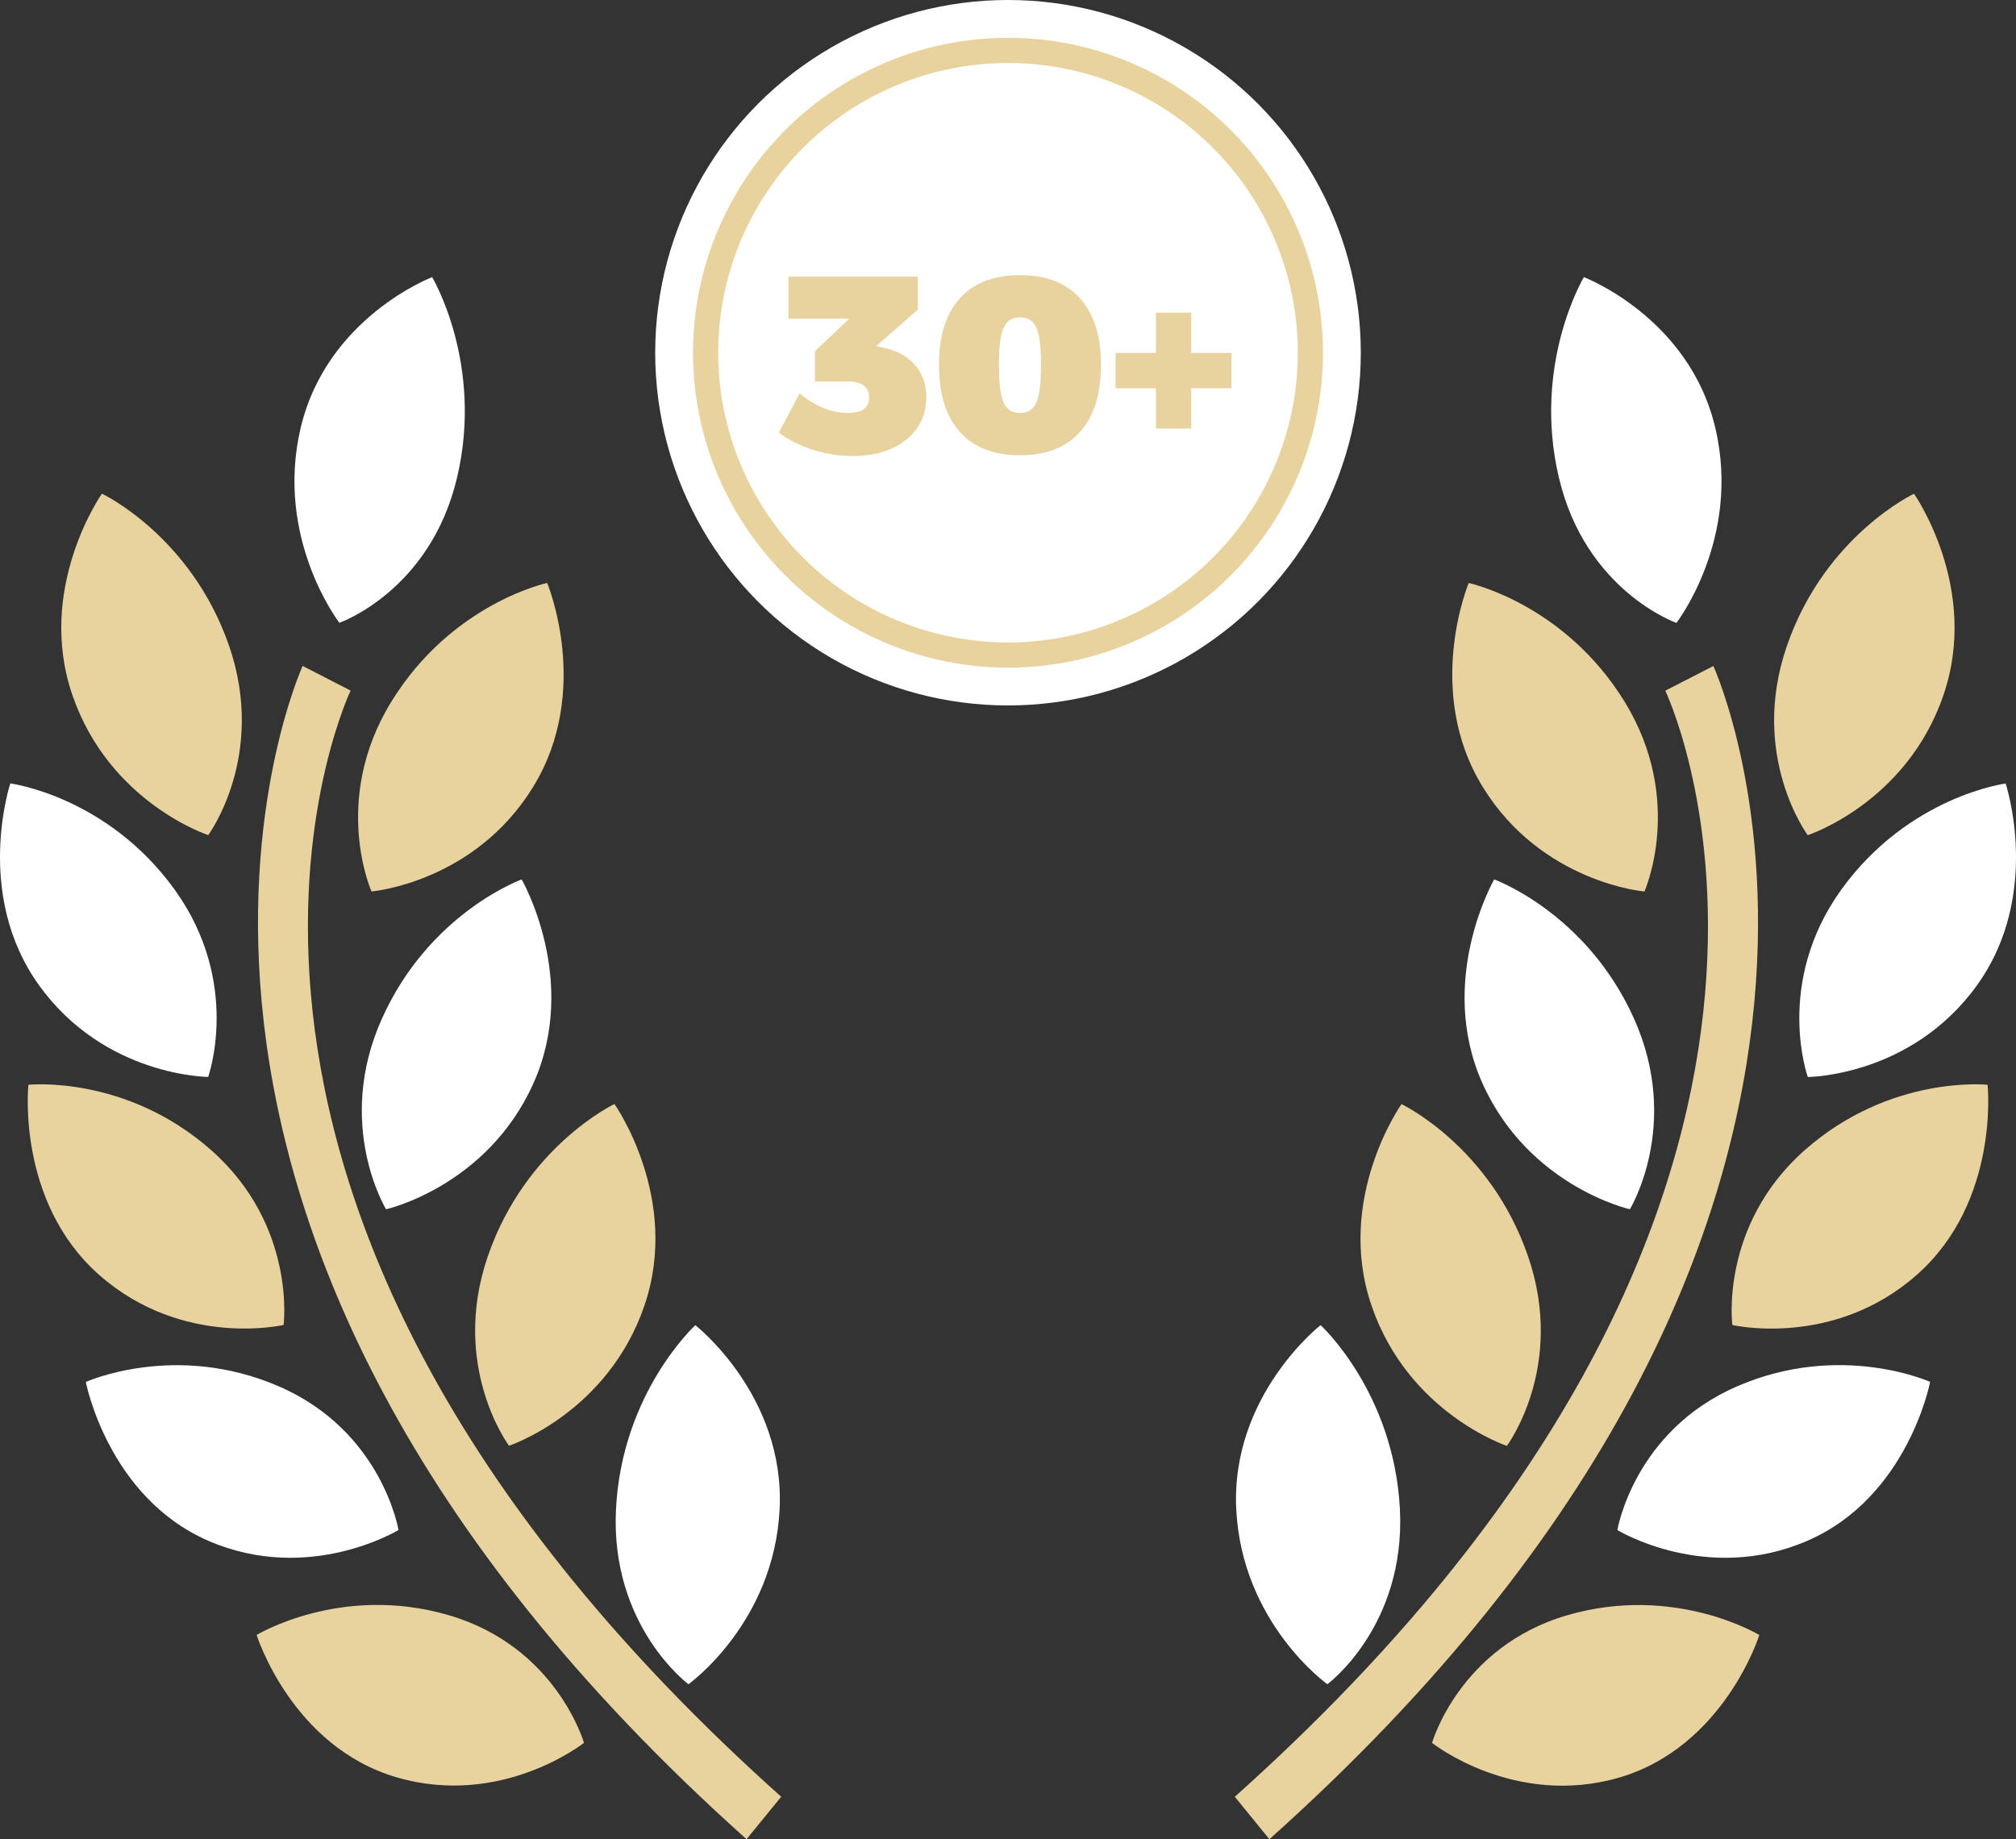
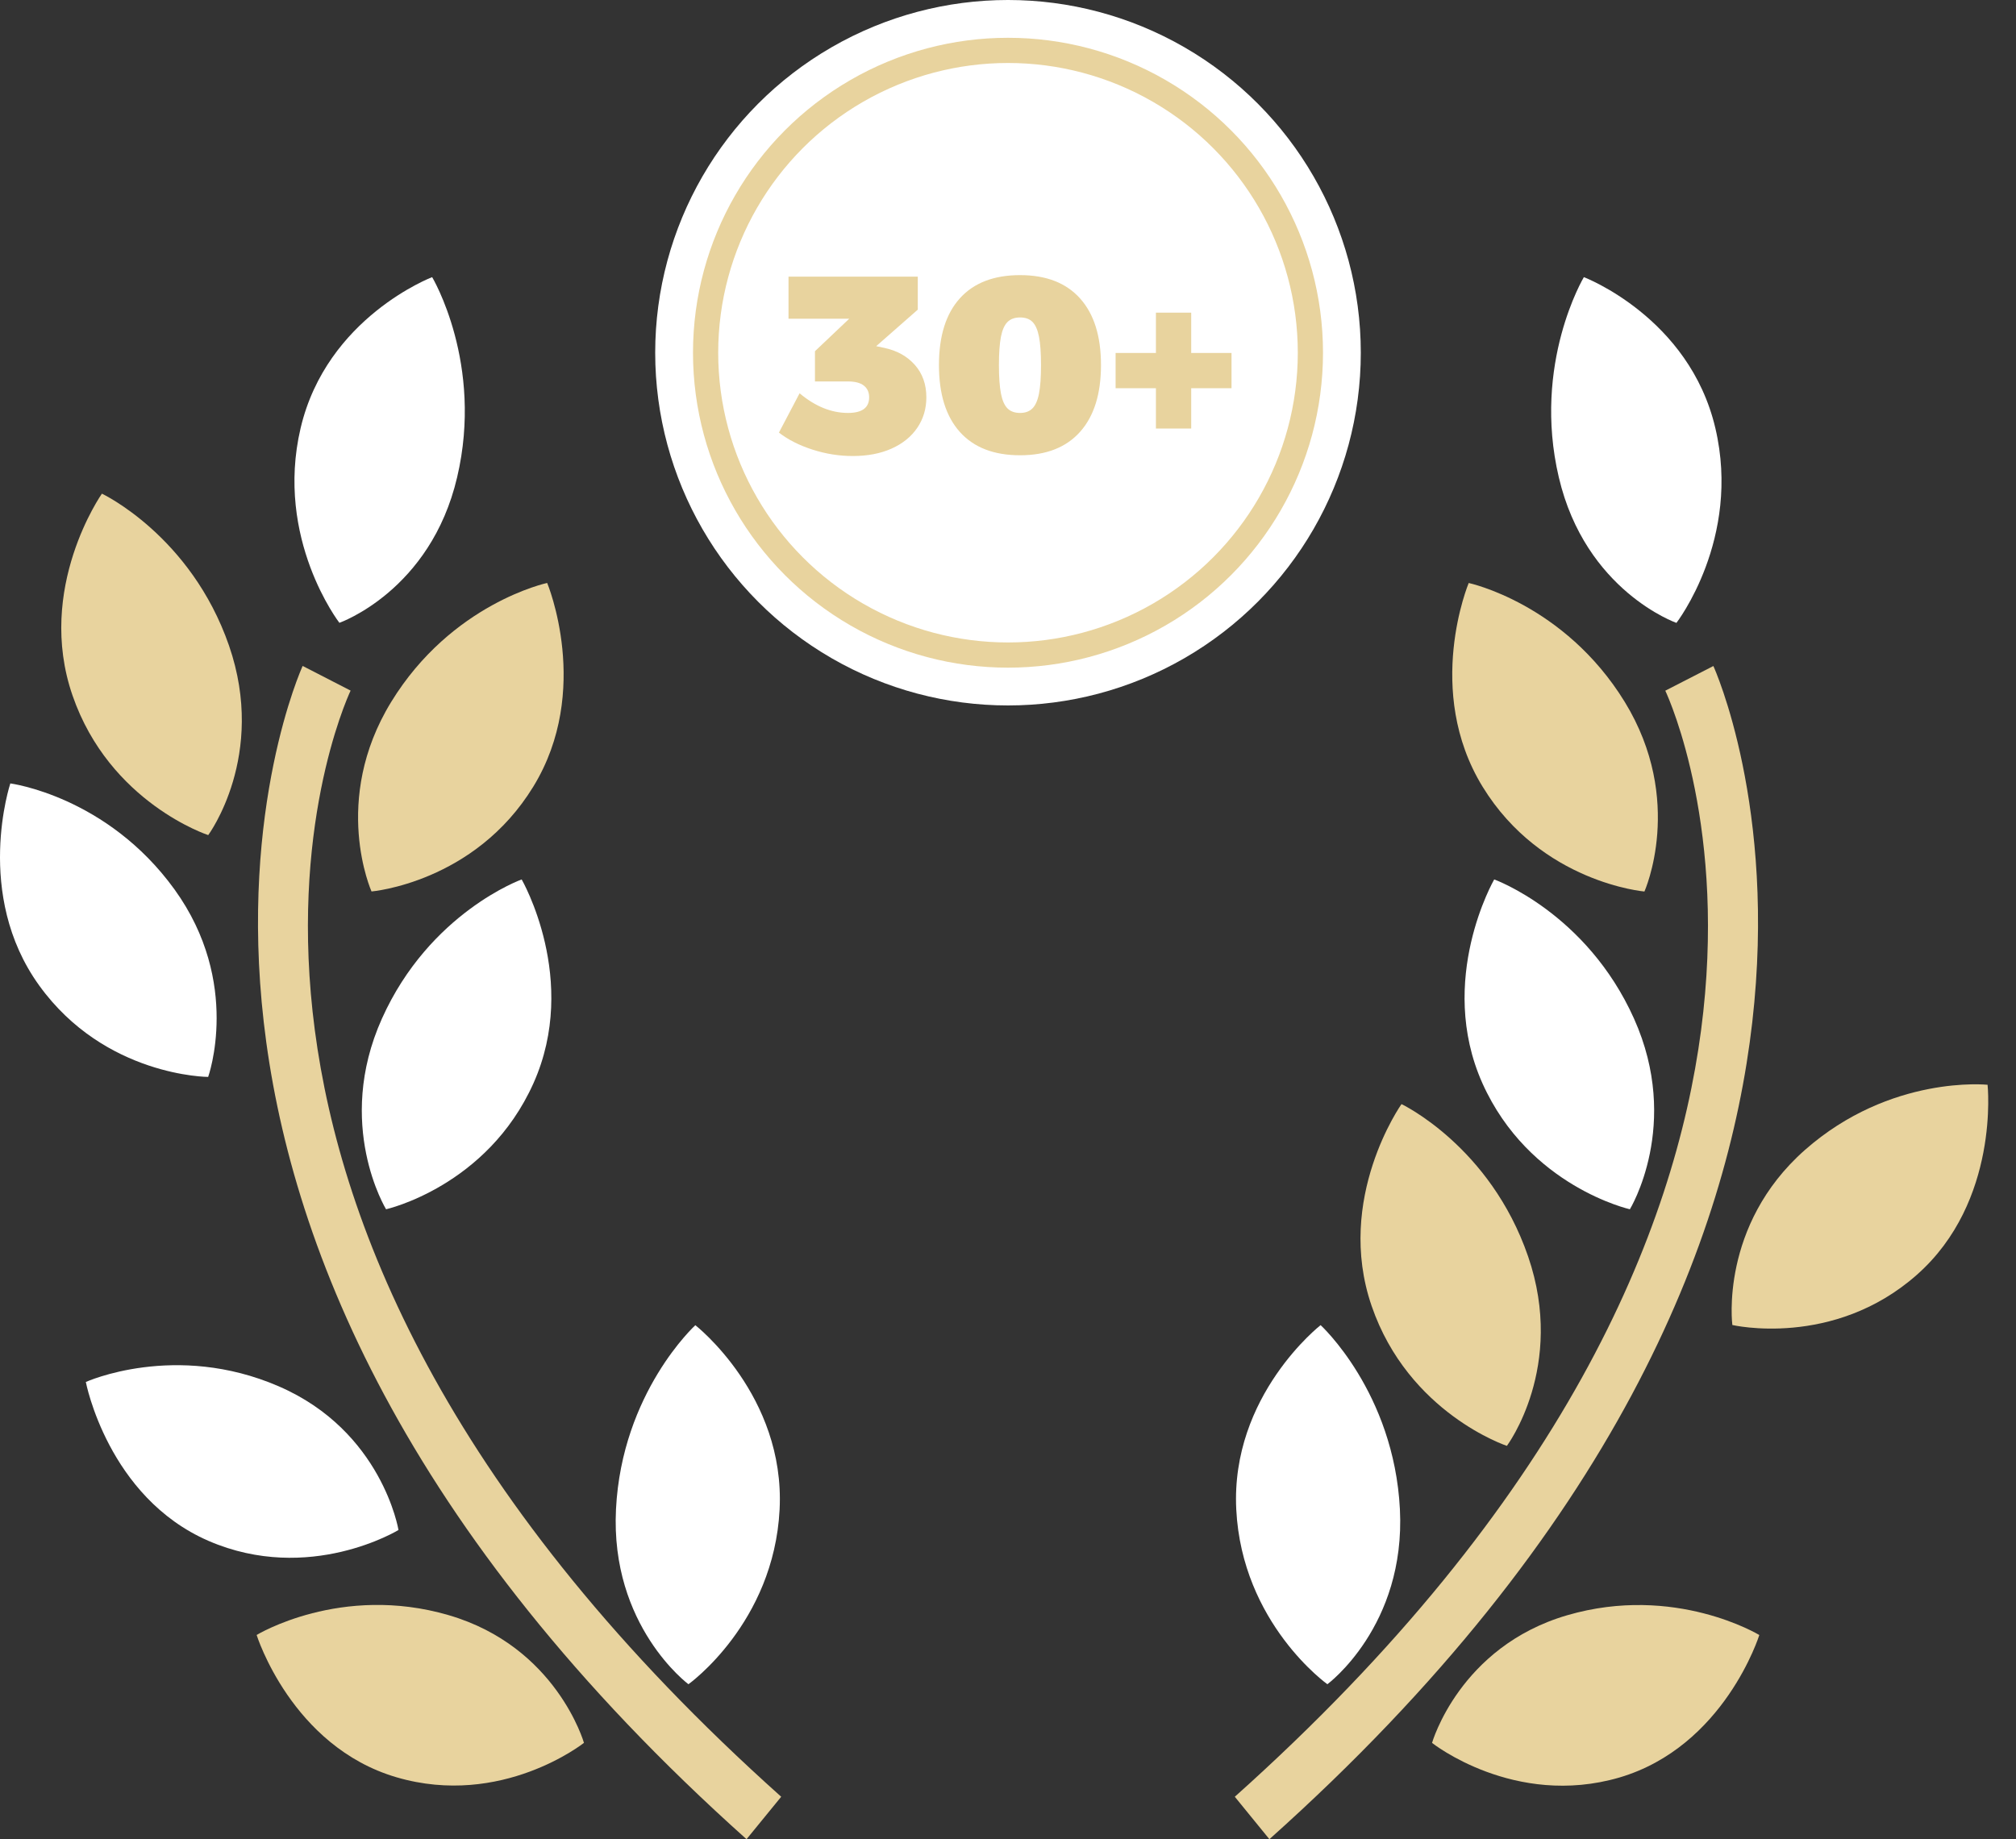
<svg xmlns="http://www.w3.org/2000/svg" width="80px" height="73px" viewBox="0 0 80 73" version="1.1">
  <rect x="0" y="0" width="80" height="73" fill="#333333" stroke="none" />
  <g stroke="none" stroke-width="1" fill="none" fill-rule="evenodd">
    <g transform="translate(-240, -3319)">
      <g id="Group-48" transform="translate(0, 2794)">
        <g id="Group-2">
          <g id="icons/desktop/icon80__experience--primary-copy" transform="translate(240, 520)">
            <g id="Group-3" transform="translate(0, 5)">
              <g id="Group-2" transform="translate(26, 0)">
                <g id="Group">
                  <circle id="Oval" fill="#FFFFFF" cx="14" cy="14" r="14" />
                  <circle id="Oval" stroke="#E8D39E" cx="14" cy="14" r="12" />
                </g>
                <path d="M9.1,13.81 C9.6,13.917 10.002,14.142 10.305,14.485 C10.608,14.828 10.76,15.257 10.76,15.77 C10.76,16.223 10.64,16.627 10.4,16.98 C10.16,17.333 9.82,17.608 9.38,17.805 C8.94,18.002 8.427,18.1 7.84,18.1 C7.3,18.1 6.767,18.015 6.24,17.845 C5.713,17.675 5.27,17.45 4.91,17.17 L5.73,15.61 C6.35,16.13 6.99,16.39 7.65,16.39 C8.21,16.39 8.49,16.183 8.49,15.77 C8.49,15.57 8.42,15.415 8.28,15.305 C8.14,15.195 7.93,15.14 7.65,15.14 L6.34,15.14 L6.34,13.94 L7.7,12.65 L5.29,12.65 L5.29,10.98 L10.42,10.98 L10.42,12.29 L8.77,13.74 L9.1,13.81 Z M14.48,10.92 C15.513,10.92 16.307,11.228 16.86,11.845 C17.413,12.462 17.69,13.343 17.69,14.49 C17.69,15.637 17.413,16.52 16.86,17.14 C16.307,17.76 15.513,18.07 14.48,18.07 C13.44,18.07 12.643,17.762 12.09,17.145 C11.537,16.528 11.26,15.643 11.26,14.49 C11.26,13.337 11.537,12.453 12.09,11.84 C12.643,11.227 13.44,10.92 14.48,10.92 Z M14.48,12.6 C14.267,12.6 14.1,12.66 13.98,12.78 C13.86,12.9 13.773,13.095 13.72,13.365 C13.667,13.635 13.64,14.01 13.64,14.49 C13.64,14.97 13.667,15.347 13.72,15.62 C13.773,15.893 13.86,16.09 13.98,16.21 C14.1,16.33 14.267,16.39 14.48,16.39 C14.687,16.39 14.85,16.33 14.97,16.21 C15.09,16.09 15.177,15.893 15.23,15.62 C15.283,15.347 15.31,14.97 15.31,14.49 C15.31,14.01 15.283,13.635 15.23,13.365 C15.177,13.095 15.092,12.9 14.975,12.78 C14.858,12.66 14.693,12.6 14.48,12.6 Z M22.87,14.01 L22.87,15.41 L21.27,15.41 L21.27,17.01 L19.87,17.01 L19.87,15.41 L18.27,15.41 L18.27,14.01 L19.87,14.01 L19.87,12.41 L21.27,12.41 L21.27,14.01 L22.87,14.01 Z" id="30+" fill="#E8D39E" />
              </g>
              <path d="M8.263,33.146 C8.263,33.146 10.598,29.998 9.088,25.625 C7.573,21.254 4.044,19.594 4.044,19.594 C4.044,19.594 1.404,23.347 2.879,27.607 C4.352,31.87 8.263,33.146 8.263,33.146 Z" id="Path" fill="#E8D39E" />
              <path d="M14.743,35.383 C14.743,35.383 18.825,35.041 21.163,31.222 C23.5,27.406 21.713,23.138 21.713,23.138 C21.713,23.138 17.924,23.943 15.523,27.861 C13.125,31.776 14.743,35.383 14.743,35.383 Z" id="Path" fill="#E8D39E" />
              <path d="M15.157,40.428 C13.267,44.639 15.32,47.997 15.32,47.997 C15.32,47.997 19.328,47.098 21.168,42.998 C23.005,38.893 20.701,34.906 20.701,34.906 C20.701,34.906 17.046,36.218 15.157,40.428 Z" id="Path" fill="#FFFFFF" />
-               <path d="M24.383,43.82 C24.383,43.82 20.86,45.491 19.357,49.864 C17.855,54.245 20.198,57.383 20.198,57.383 C20.198,57.383 24.104,56.095 25.569,51.83 C27.031,47.564 24.383,43.82 24.383,43.82 Z" id="Path" fill="#E8D39E" />
              <path d="M27.319,66.849 C27.319,66.849 30.707,64.436 30.937,59.911 C31.163,55.384 27.593,52.599 27.593,52.599 C27.593,52.599 24.678,55.26 24.444,59.903 C24.212,64.543 27.319,66.849 27.319,66.849 Z" id="Path" fill="#FFFFFF" />
              <path d="M13.468,24.72 C13.468,24.72 17.081,23.457 18.14,18.944 C19.202,14.43 17.149,11 17.149,11 C17.149,11 12.964,12.588 11.929,16.992 C10.896,21.392 13.468,24.72 13.468,24.72 Z" id="Path" fill="#FFFFFF" />
              <path d="M8.26,42.744 C8.26,42.744 9.602,39.014 6.927,35.305 C4.247,31.594 0.41,31.095 0.41,31.095 C0.41,31.095 -1.055,35.496 1.554,39.113 C4.163,42.733 8.26,42.744 8.26,42.744 Z" id="Path" fill="#FFFFFF" />
-               <path d="M11.254,52.588 C11.254,52.588 11.768,48.64 8.374,45.645 C4.974,42.648 1.127,43.056 1.127,43.056 C1.127,43.056 0.631,47.688 3.941,50.608 C7.256,53.525 11.254,52.588 11.254,52.588 Z" id="Path" fill="#E8D39E" />
              <path d="M15.813,60.727 C15.813,60.727 15.167,56.801 11.062,55.025 C6.953,53.244 3.406,54.852 3.406,54.852 C3.406,54.852 4.276,59.423 8.276,61.16 C12.277,62.889 15.813,60.727 15.813,60.727 Z" id="Path" fill="#FFFFFF" />
              <path d="M17.805,64.108 C13.526,62.856 10.184,64.894 10.184,64.894 C10.184,64.894 11.568,69.322 15.737,70.543 C19.911,71.765 23.173,69.176 23.173,69.176 C23.173,69.176 22.085,65.357 17.805,64.108 Z" id="Path" fill="#E8D39E" />
              <path d="M13.913,27.411 L12.01,26.432 C11.91,26.65 2.123,48.402 29.624,73 L31,71.315 C4.816,47.892 13.528,28.236 13.913,27.411 Z" id="Path" fill="#E8D39E" />
-               <path d="M71.735,33.149 C71.735,33.149 69.398,30 70.911,25.63 C72.421,21.257 75.952,19.597 75.952,19.597 C75.952,19.597 78.59,23.347 77.114,27.61 C75.646,31.873 71.735,33.149 71.735,33.149 Z" id="Path" fill="#E8D39E" />
              <path d="M65.255,35.385 C65.255,35.385 61.173,35.041 58.833,31.225 C56.495,27.409 58.282,23.14 58.282,23.14 C58.282,23.14 62.071,23.945 64.475,27.861 C66.873,31.779 65.255,35.385 65.255,35.385 Z" id="Path" fill="#E8D39E" />
              <path d="M64.841,40.428 C66.731,44.639 64.678,47.997 64.678,47.997 C64.678,47.997 60.669,47.098 58.827,42.998 C56.993,38.893 59.294,34.906 59.294,34.906 C59.294,34.906 62.952,36.221 64.841,40.428 Z" id="Path" fill="#FFFFFF" />
              <path d="M55.615,43.823 C55.615,43.823 59.136,45.491 60.64,49.872 C62.143,54.251 59.797,57.388 59.797,57.388 C59.797,57.388 55.894,56.098 54.429,51.832 C52.964,47.567 55.615,43.823 55.615,43.823 Z" id="Path" fill="#E8D39E" />
              <path d="M52.674,66.849 C52.674,66.849 49.287,64.439 49.058,59.911 C48.831,55.384 52.405,52.596 52.405,52.596 C52.405,52.596 55.314,55.257 55.552,59.903 C55.786,64.549 52.674,66.849 52.674,66.849 Z" id="Path" fill="#FFFFFF" />
              <path d="M66.525,24.723 C66.525,24.723 62.917,23.46 61.858,18.946 C60.796,14.433 62.852,11 62.852,11 C62.852,11 67.037,12.588 68.07,16.994 C69.103,21.392 66.525,24.723 66.525,24.723 Z" id="Path" fill="#FFFFFF" />
-               <path d="M71.738,42.747 C71.738,42.747 70.397,39.017 73.069,35.308 C75.749,31.597 79.589,31.098 79.589,31.098 C79.589,31.098 81.057,35.498 78.445,39.116 C75.833,42.736 71.738,42.747 71.738,42.747 Z" id="Path" fill="#FFFFFF" />
              <path d="M68.744,52.591 C68.744,52.591 68.228,48.642 71.625,45.642 C75.024,42.648 78.872,43.056 78.872,43.056 C78.872,43.056 79.368,47.691 76.055,50.608 C72.742,53.525 68.744,52.591 68.744,52.591 Z" id="Path" fill="#E8D39E" />
-               <path d="M64.182,60.73 C64.182,60.73 64.831,56.801 68.937,55.023 C73.048,53.241 76.592,54.849 76.592,54.849 C76.592,54.849 75.723,59.42 71.722,61.155 C67.719,62.892 64.182,60.73 64.182,60.73 Z" id="Path" fill="#FFFFFF" />
              <path d="M62.19,64.111 C66.47,62.862 69.814,64.896 69.814,64.896 C69.814,64.896 68.433,69.322 64.261,70.552 C60.09,71.767 56.827,69.178 56.827,69.178 C56.827,69.178 57.913,65.362 62.19,64.111 Z" id="Path" fill="#E8D39E" />
              <path d="M66.083,27.414 L67.991,26.435 C68.091,26.653 77.879,48.405 50.373,73 L49,71.315 C75.18,47.898 66.467,28.236 66.083,27.414 Z" id="Path" fill="#E8D39E" />
            </g>
          </g>
        </g>
      </g>
    </g>
  </g>
</svg>